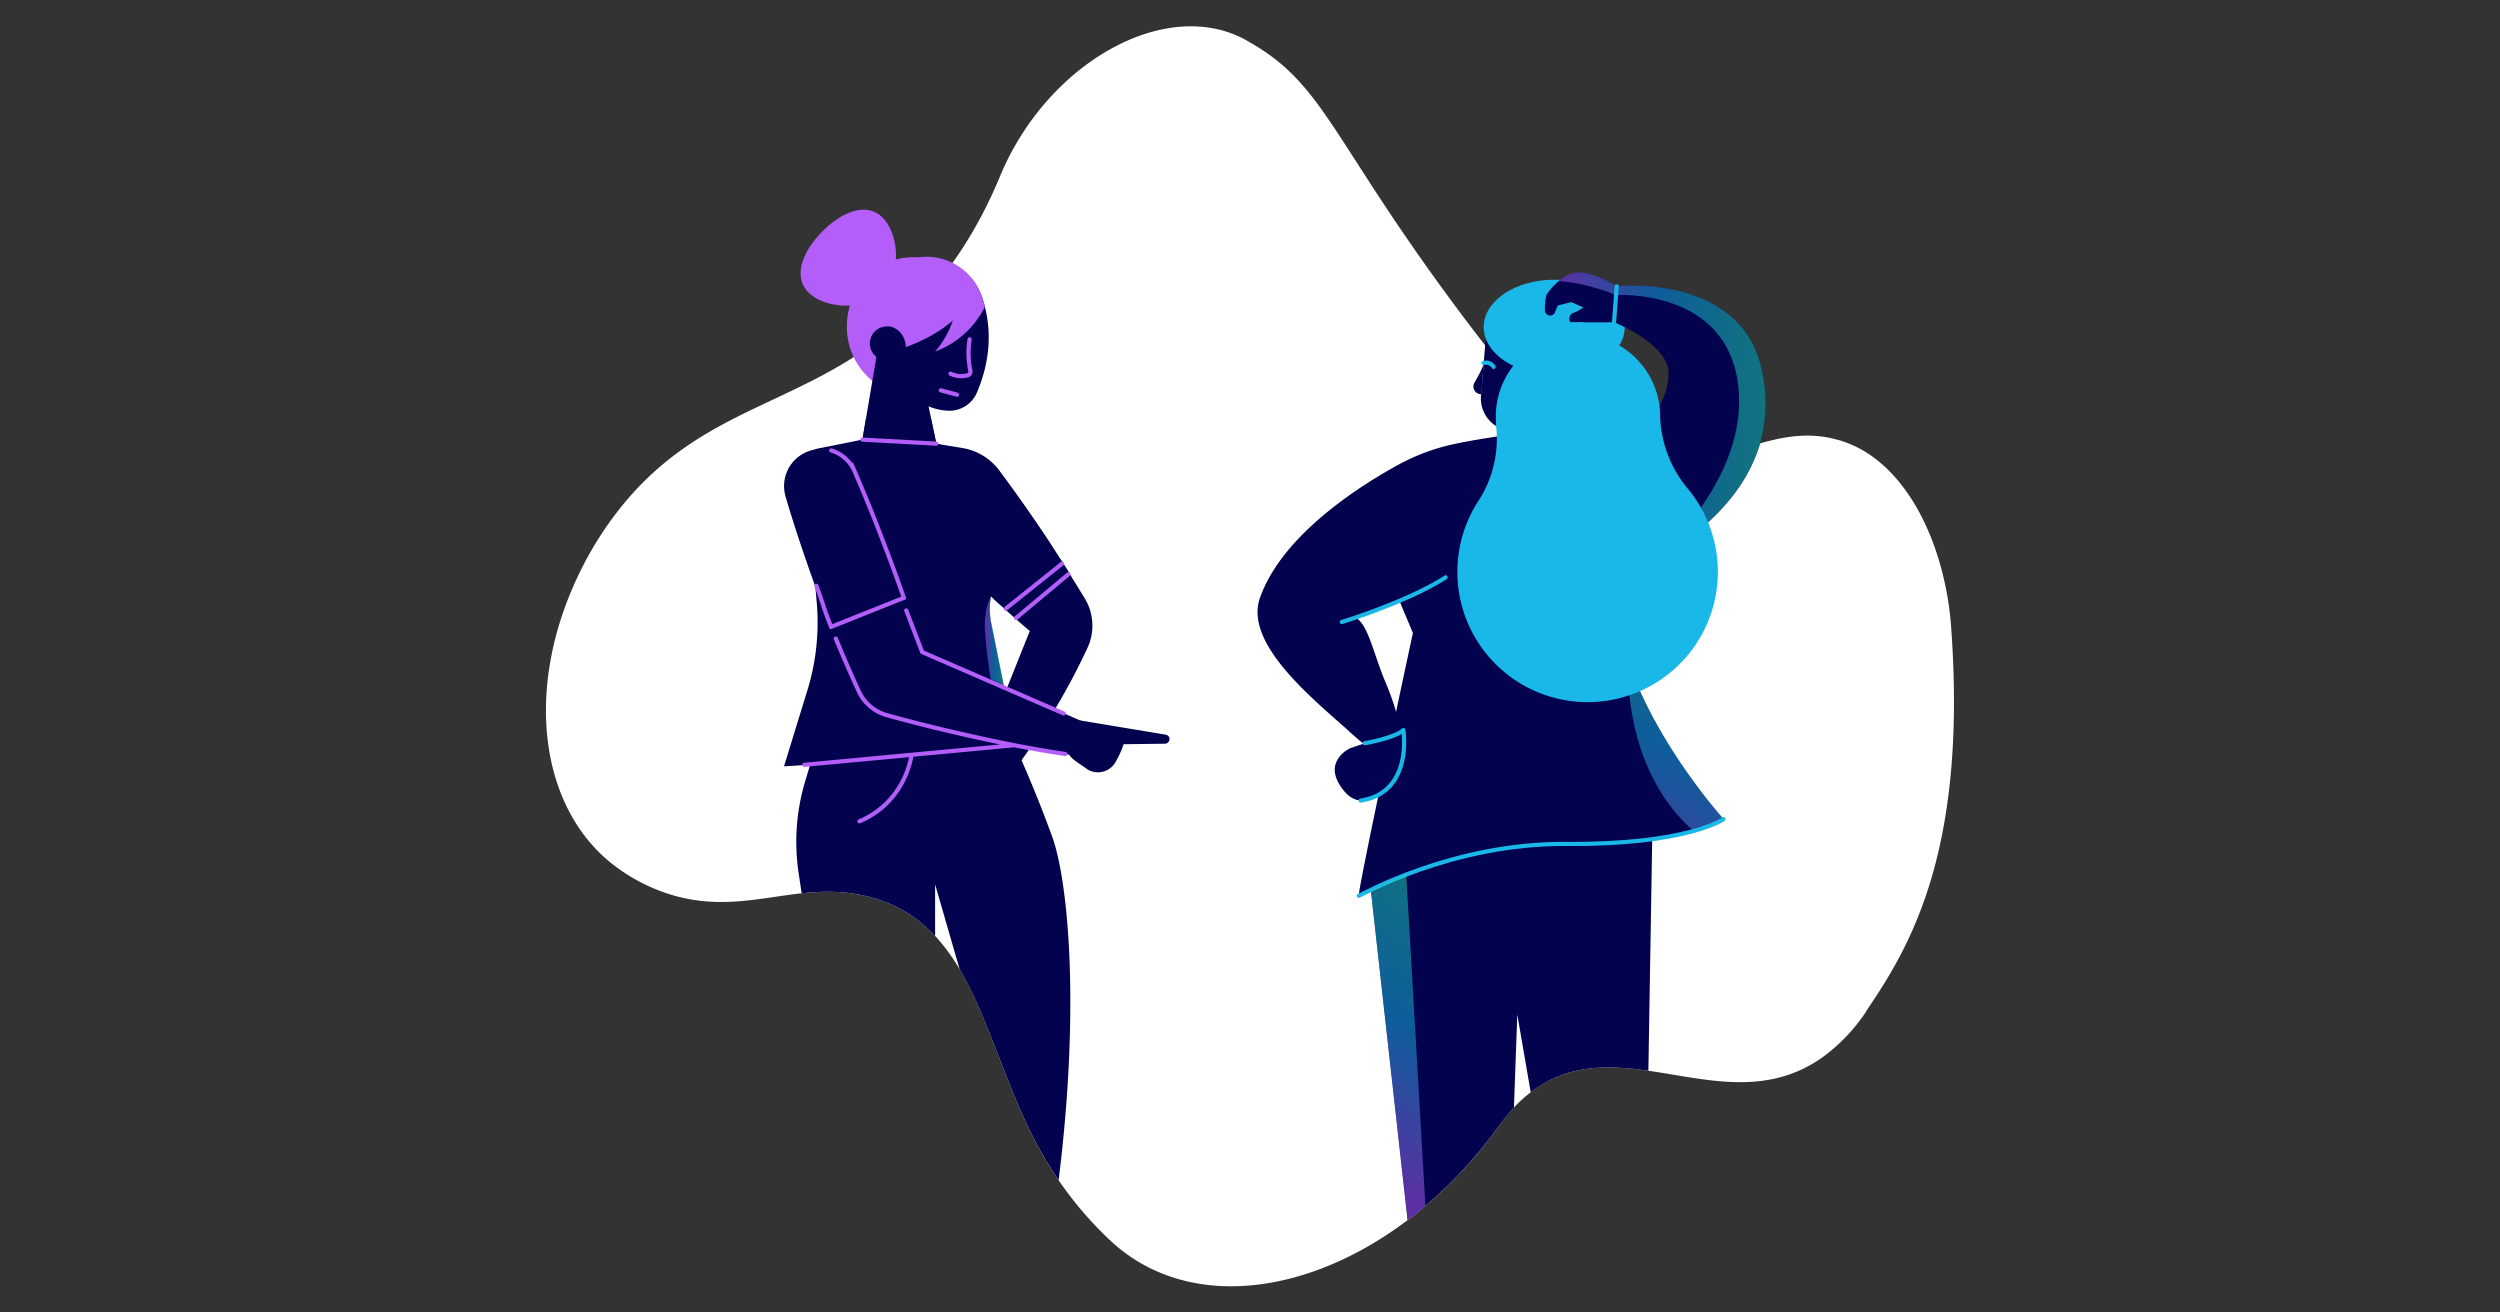
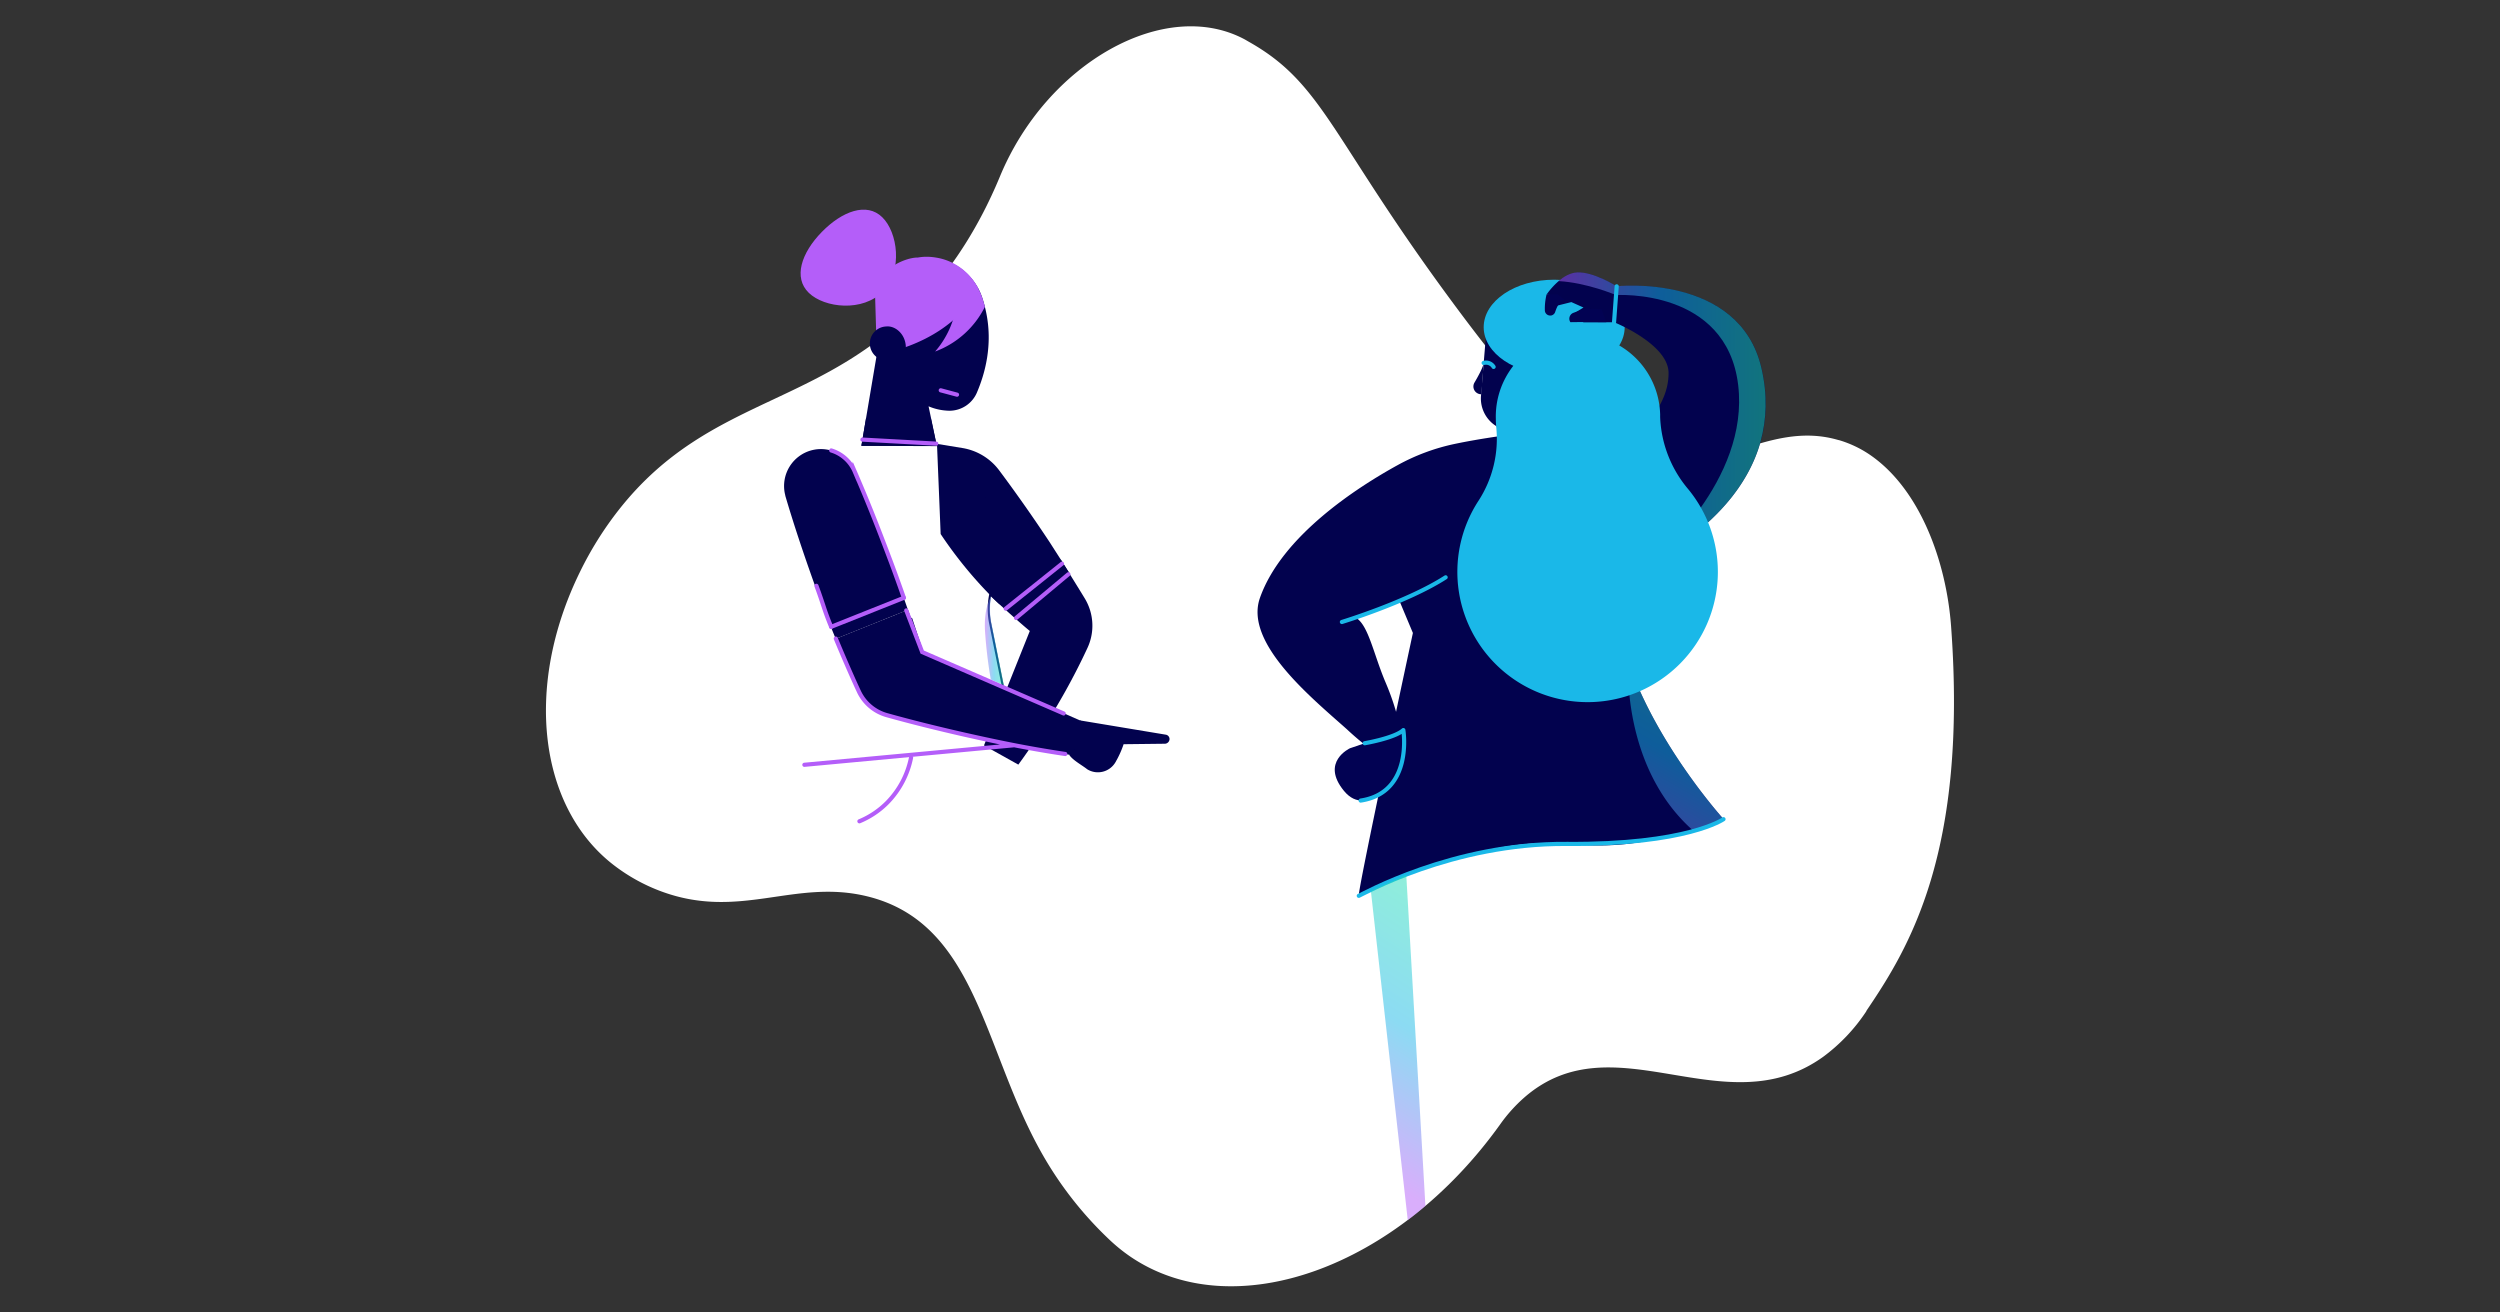
<svg xmlns="http://www.w3.org/2000/svg" xmlns:xlink="http://www.w3.org/1999/xlink" id="Layer_1" data-name="Layer 1" viewBox="0 0 1200 630">
  <rect x="0" y="0" width="1200" height="630" fill="#333333" stroke="none" />
  <defs>
    <linearGradient id="linear-gradient" x1="748.06" y1="1570.2" x2="847.53" y2="1570.2" gradientTransform="matrix(1 0 0 -1 0 1770.48)" gradientUnits="userSpaceOnUse">
      <stop offset="0" stop-color="#b45ef9" />
      <stop offset=".48" stop-color="#1ab8e8" />
      <stop offset="1" stop-color="#21e6ad" />
    </linearGradient>
    <linearGradient id="linear-gradient-2" x1="767.18" y1="1350.45" x2="837.45" y2="1472.04" xlink:href="#linear-gradient" />
    <linearGradient id="linear-gradient-3" x1="472.72" y1="1462.9" x2="481.86" y2="1462.9" xlink:href="#linear-gradient" />
    <linearGradient id="linear-gradient-4" x1="640.64" y1="1219.4" x2="715.81" y2="1337.71" xlink:href="#linear-gradient" />
    <clipPath id="clip-path">
      <path d="M882.56 211.26c-34.54-10.2-61.24 19.33-103.18 13-11.94-1.79-29-7.06-82.55-79.65C638.63 65.79 635.25 40.18 599.35 20l-1.72-1C559.32-1.71 502.56 30.19 480 84.64c-10.35 25-22.7 42.81-34 55.73-49.3 56.14-104.56 47.95-148.94 104.31a165.75 165.75 0 0 0-18.69 29.86c-27.24 55.59-19.46 113.61 16.61 141a86.73 86.73 0 0 0 21.79 12.09c38.22 14.47 64.56-6.12 99.84 2.7 51.61 12.89 55.33 72 82.17 120.92A176.16 176.16 0 0 0 532.47 595a82.7 82.7 0 0 0 9.84 8l.63.43c49.51 33.27 127.81 5.25 177.14-63.74a74.29 74.29 0 0 1 11.79-13.07c43.27-37.4 96 14.67 143.33-19.41a86 86 0 0 0 20.54-21.66l.26-.55c20.21-29.86 48.52-75.73 40.52-184.36-2.27-30.84-14.79-65.89-39.08-82.42a53 53 0 0 0-14.87-7" style="fill:none" />
    </clipPath>
    <style>.cls-11,.cls-12,.cls-9{fill:none}.cls-4{fill:#02024e}.cls-5{fill:#1ab8e8}.cls-8{fill:#020253}.cls-9{stroke:#1ab8e8;stroke-linejoin:round}.cls-11,.cls-12,.cls-9{stroke-linecap:round}.cls-11,.cls-9{stroke-width:2px}.cls-10{fill:#b45ef9}.cls-11,.cls-12{stroke:#b45ef9;stroke-miterlimit:10}.cls-12{stroke:#02024e}</style>
  </defs>
  <path d="M882.56 211.26c-34.54-10.2-61.24 19.33-103.18 13-11.94-1.79-29-7.06-82.55-79.65C638.63 65.79 635.25 40.18 599.35 20l-1.72-1C559.32-1.71 502.56 30.19 480 84.64c-10.35 25-22.7 42.81-34 55.73-49.3 56.14-104.56 47.95-148.94 104.31a165.75 165.75 0 0 0-18.69 29.86c-27.24 55.59-19.46 113.61 16.61 141a86.73 86.73 0 0 0 21.79 12.09c38.22 14.47 64.56-6.12 99.84 2.7 51.61 12.89 55.33 72 82.17 120.92A176.16 176.16 0 0 0 532.47 595a82.7 82.7 0 0 0 9.84 8l.63.43c49.51 33.27 127.81 5.25 177.14-63.74a74.29 74.29 0 0 1 11.79-13.07c43.27-37.4 96 14.67 143.33-19.41a86 86 0 0 0 20.54-21.66l.26-.55c20.21-29.86 48.52-75.73 40.52-184.36-2.27-30.84-14.79-65.89-39.08-82.42a53 53 0 0 0-14.87-7" style="fill:#fff" />
  <g style="clip-path:url(#clip-path)">
-     <path class="cls-4" d="m401.19 325.74-14.84 49.74a101.24 101.24 0 0 0-3.06 43.26l7.3 48.67h58.26v-42.9l24 83 34.64 64.12c11.26-86.12 5.36-147.44-2.18-169.3a605.942 605.942 0 0 0-20.39-49.39zM787.89 715.27l-20.55-2.28-39.04-226-8.34 231.14-30.02-3.99-32.82-294.72 51.18-45.75 84.82 25.61-5.23 315.99z" />
-   </g>
+     </g>
  <path class="cls-4" d="m713.54 157.65-2.66 32.26a15.65 15.65 0 0 0 14.24 16.94c.38 0 .75.05 1.13.05L740 181.82l-5-21.21-16.35-7.85z" />
  <ellipse class="cls-5" cx="746.01" cy="157.05" rx="33.84" ry="22.79" />
  <path class="cls-4" d="M781.59 317.71c14.07 40.61 45.76 75.5 45.76 75.5a86.45 86.45 0 0 1-13.14 5.32l-1.9.52c-17.43 3.5-32.1 8.8-60.24 6-42.53-4.2-98.52 24.48-99.81 24.91s25.93-126.13 25.93-126.13l-10.58-25.24 113.3-67.14s20.2-13.14 20-32.55c-.2-13.82-26.08-24.2-26.08-24.2H760l-5.75-3.51 5.83-3.58-5.83-2.61-8.36 2.1-3.89-1.82 4-3-3.58-1a35.17 35.17 0 0 1 5.69-6.31c2.5-2.11 5.61-4 8.93-4.16 7.92-.43 19 6.64 19 6.64s59-6.44 69.53 39.41c11.89 51.87-32.68 82.12-53 92.94a102 102 0 0 1-9.55 4.58c-.83 13.41-6.02 30.13-1.43 43.33z" />
  <path d="M792.58 269.78c1.36-1.1 47.27-39 41.74-85-5.62-46.67-58.62-43.14-58.62-43.14s-14-6-27.64-6.71c2.5-2.11 5.61-4 8.93-4.17 7.92-.43 19 6.64 19 6.64s59-6.43 69.53 39.42c11.91 51.88-32.66 82.18-52.94 92.96z" style="fill:url(#linear-gradient);isolation:isolate;opacity:.5" />
  <path class="cls-4" d="M650.8 296.49s22.69-8.08 40.07-18.22L729.1 268l-7.91-58.84S710 210.64 698.65 213a99.39 99.39 0 0 0-27.77 10.25c-19.11 10.52-55.58 33.85-66.11 63.75-7.59 21.5 24.26 47.5 41.68 63a139.07 139.07 0 0 0 10.75 9.11c5.11 3.59 13.38.54 14.9-8.67 0 0-1.2-9.21-7-22.81s-8.22-27.56-14.3-31.14z" />
  <path d="M827.35 393.24a70.66 70.66 0 0 1-13.94 6.05c-35.17-30.36-31.86-80.72-31.81-81.55 14.06 40.61 45.75 75.5 45.75 75.5z" style="fill:url(#linear-gradient-2);isolation:isolate;opacity:.5" />
  <path class="cls-4" d="M712.16 174.4c-.51 2.39-2.9 6.68-4.4 9.22a3.7 3.7 0 0 0 1.3 5.09 3.62 3.62 0 0 0 1.89.53h.13z" />
  <path class="cls-8" d="M648 359.16s-14.34 6.56-2.88 20.48 28.41-5.86 28.53-29.2z" />
  <path class="cls-9" d="m776.01 137.44-1.27 17.24" />
  <path class="cls-8" d="M742.37 141.28a28.24 28.24 0 0 0-.83 7.93 2.54 2.54 0 0 0 2.8 2.23h.21a2.53 2.53 0 0 0 1.94-1.7c.67-2.06 2.16-5.66 4.54-5.86l-3.31-2.57zM761.19 148.12l-5.84 2a3 3 0 0 0-1.92 3.8 3.26 3.26 0 0 0 .2.48c.11.19.22.29.29.27.43-.14 17.1 0 17.1 0l-2.27-6.27z" />
  <path class="cls-9" d="M712.15 174.22a4.25 4.25 0 0 1 4.78 1.89M655.06 356.75s14.34-2.45 18.54-6.31c0 0 4.92 30-20.47 33.83M644.11 298.55s31.36-9.55 49.79-21.43" />
  <path class="cls-5" d="M796.87 200.14v-1.31a39.43 39.43 0 1 0-78.87 2.22c0 1.35.07 2.7.2 4a54.66 54.66 0 0 1-8.57 35.39 62.52 62.52 0 1 0 100.73-5.62 56.92 56.92 0 0 1-13.49-34.68z" />
  <path class="cls-9" d="M652.22 430c1.28-.43 44.9-25.35 99.81-24.92 57.73.46 75.25-11.87 75.25-11.87" />
-   <path class="cls-10" d="M438.2 123.48a33.71 33.71 0 0 1 33.35 33.35c0 18.36-14.57 33.24-32.54 33.24s-32.52-14.88-32.52-33.24 13.7-33.35 31.71-33.35z" />
  <path class="cls-4" d="m413.46 214 13-77a16.15 16.15 0 0 1 15.64-13.4c2 0 3.89.12 5.89.23h.24a28.13 28.13 0 0 1 23.22 19 60.86 60.86 0 0 1 1.77 6.48c3.58 16.27-.6 30.41-4.25 39a14.33 14.33 0 0 1-13.14 8.84h-.12a26.53 26.53 0 0 1-10-2.12l4 19.11-36.19-.14z" />
  <path class="cls-10" d="M423.47 104.26c7.43 7.17 10 25.59.36 35.6s-28.05 8-35.6.71-3.58-19.21 6.25-29.24 21.57-14.33 28.99-7.07z" />
  <path class="cls-10" d="M440.56 123.6c-7.77.12-19.32 7.17-20.62 14.85l.94 31.82c22.75-4.12 41-16.15 48.69-31.7a27.42 27.42 0 0 0-20.72-15 25.91 25.91 0 0 0-8.29.03z" />
  <path class="cls-4" d="M434.79 167.21c.24-6.37-4.77-11-9.43-10.5A8.15 8.15 0 0 0 426 173" />
  <path class="cls-10" d="M472.74 147.29a45.84 45.84 0 0 0-1.29-4.48 28.29 28.29 0 0 0-14-16.15 43.75 43.75 0 0 1-8.6 42.08 43.64 43.64 0 0 0 23.89-21.45z" />
  <path class="cls-4" d="m413.46 214 2.23-13.2h31.14l2.81 13.2h-36.18z" />
-   <path class="cls-11" d="M465.43 162.85a41.38 41.38 0 0 0 .36 15.21 1.69 1.69 0 0 1-1.19 2 9.55 9.55 0 0 1-3.18.48 11.56 11.56 0 0 1-5.19-1.2" />
  <path class="cls-4" d="M503.8 260.2c-8.12-12.26-16.26-23.81-24.27-34.53A27.58 27.58 0 0 0 462 215.06l-12.25-2c.58 14.34 1.19 28.89 1.76 43.27a202 202 0 0 0 27.58 33.12c.48.47 1.45.94 1.92 1.41l32.39-15.67c-3.18-4.98-6.35-9.91-9.6-14.99z" />
  <path class="cls-4" d="M509.16 268.57 475.39 286c4.72 4.48 14.45 13.23 18.92 16.87l-22 54.95 16.49 9.2a341.67 341.67 0 0 0 22.52-35.13c4-7.17 7.53-14.14 10.6-20.75a25.26 25.26 0 0 0-1.29-24c-2.39-3.95-8.98-14.54-11.47-18.57z" />
  <path class="cls-11" d="m487.71 296.63 25.11-20.99M482.76 292.15l27-21.57" />
-   <path class="cls-4" d="m417.94 210.22-25.08 5a8.23 8.23 0 0 0-6.61 8.72l5.75 64.9a110.76 110.76 0 0 1-4.6 43l-11.08 36 111.28-7.31-12.42-61.61a34.4 34.4 0 0 1 1.82-19.16l4-9.78a21 21 0 0 0-1.07-18l-20.1-36-15.75-4.56z" />
  <path class="cls-12" d="M386.23 222.13a5 5 0 0 0 0 1.89l.36 3.89M487.6 360.39l-12.39-61.51a34.4 34.4 0 0 1 1.79-19.12l4-9.78a21 21 0 0 0-1.07-18l-9.07-16.27" />
  <path class="cls-4" d="m518.24 345.77 41.26 6.86a2.15 2.15 0 0 1 1.88 2.11 2.31 2.31 0 0 1-2.12 2.25l-19.93.23a45.9 45.9 0 0 1-3.29 7.54c-.24.36-.35.71-.59 1.06a9.77 9.77 0 0 1-13.32 3.59c-.24-.12-.47-.36-.7-.48l-.12-.11c-2.39-1.77-6.37-4-8-6.36 1.15-5.37 3.75-11.39 4.93-16.69zM422.65 256.66c-4-10.36-8.13-20.51-12.38-30.29A17.59 17.59 0 0 0 390.12 216a17.73 17.73 0 0 0-13.32 21.22c.12.36.12.7.24 1.06 4 13.56 8.72 27.7 14 42.43 3.29 9 6.71 17.69 10.12 25.93l34.64-13.9c-4.08-11.91-8.45-23.81-13.15-36.08z" />
  <path class="cls-4" d="M442.69 313c-2.13-6.72-4.48-13.44-6.83-20.31l-34.64 13.9c3.65 8.72 7.31 17.22 11 25.23a20.9 20.9 0 0 0 13.56 11.43c11.79 3.3 24.16 6.37 37.12 9.32 18.28 4.12 35.84 7.42 52.35 10l3.58-16z" />
  <path class="cls-11" d="M433.85 286.93c-4.13-11.78-6.48-18-11.2-30.29-4-10.37-8.13-20.51-12.38-30.29A17.88 17.88 0 0 0 399 216.22M391.89 281.19c3.3 8.83 3.65 11.43 7.07 19.68" />
  <path class="cls-12" d="m518.72 346.49-76-33.45c-1.77-5.3-3.58-10.61-5.3-16" />
  <path class="cls-11" d="m435 293 7.66 20 67.89 29.46M401.19 306.52c3.07 7.43 7.79 18.39 11 25.23a21.08 21.08 0 0 0 13.56 11.55c11.79 3.29 24.16 6.36 37.12 9.31 18.28 4.12 31.94 6.84 48.45 9.31M398.96 300.87l34.89-13.92M386.11 367.1l100.45-9.37" />
  <path d="M475.74 286.31s-3.58 5.05-2.94 16.54a224.45 224.45 0 0 0 2.77 23.27l6.29 2.74-6.07-30.1a35 35 0 0 1-.05-12.45z" style="fill:url(#linear-gradient-3);isolation:isolate;opacity:.5" />
  <path class="cls-11" d="m459.36 189.44-7.8-2.09M412.52 394.22a40.69 40.69 0 0 0 13.48-9.08 42.73 42.73 0 0 0 11.31-21.5" />
  <path d="m675 419.87 9.2 159c-.07.08-7.92 6.56-8.48 6.77L658 427.49l17-7.62" style="fill:url(#linear-gradient-4);isolation:isolate;opacity:.5" />
  <path class="cls-11" d="m413.96 211.01 35.44 1.94" />
</svg>